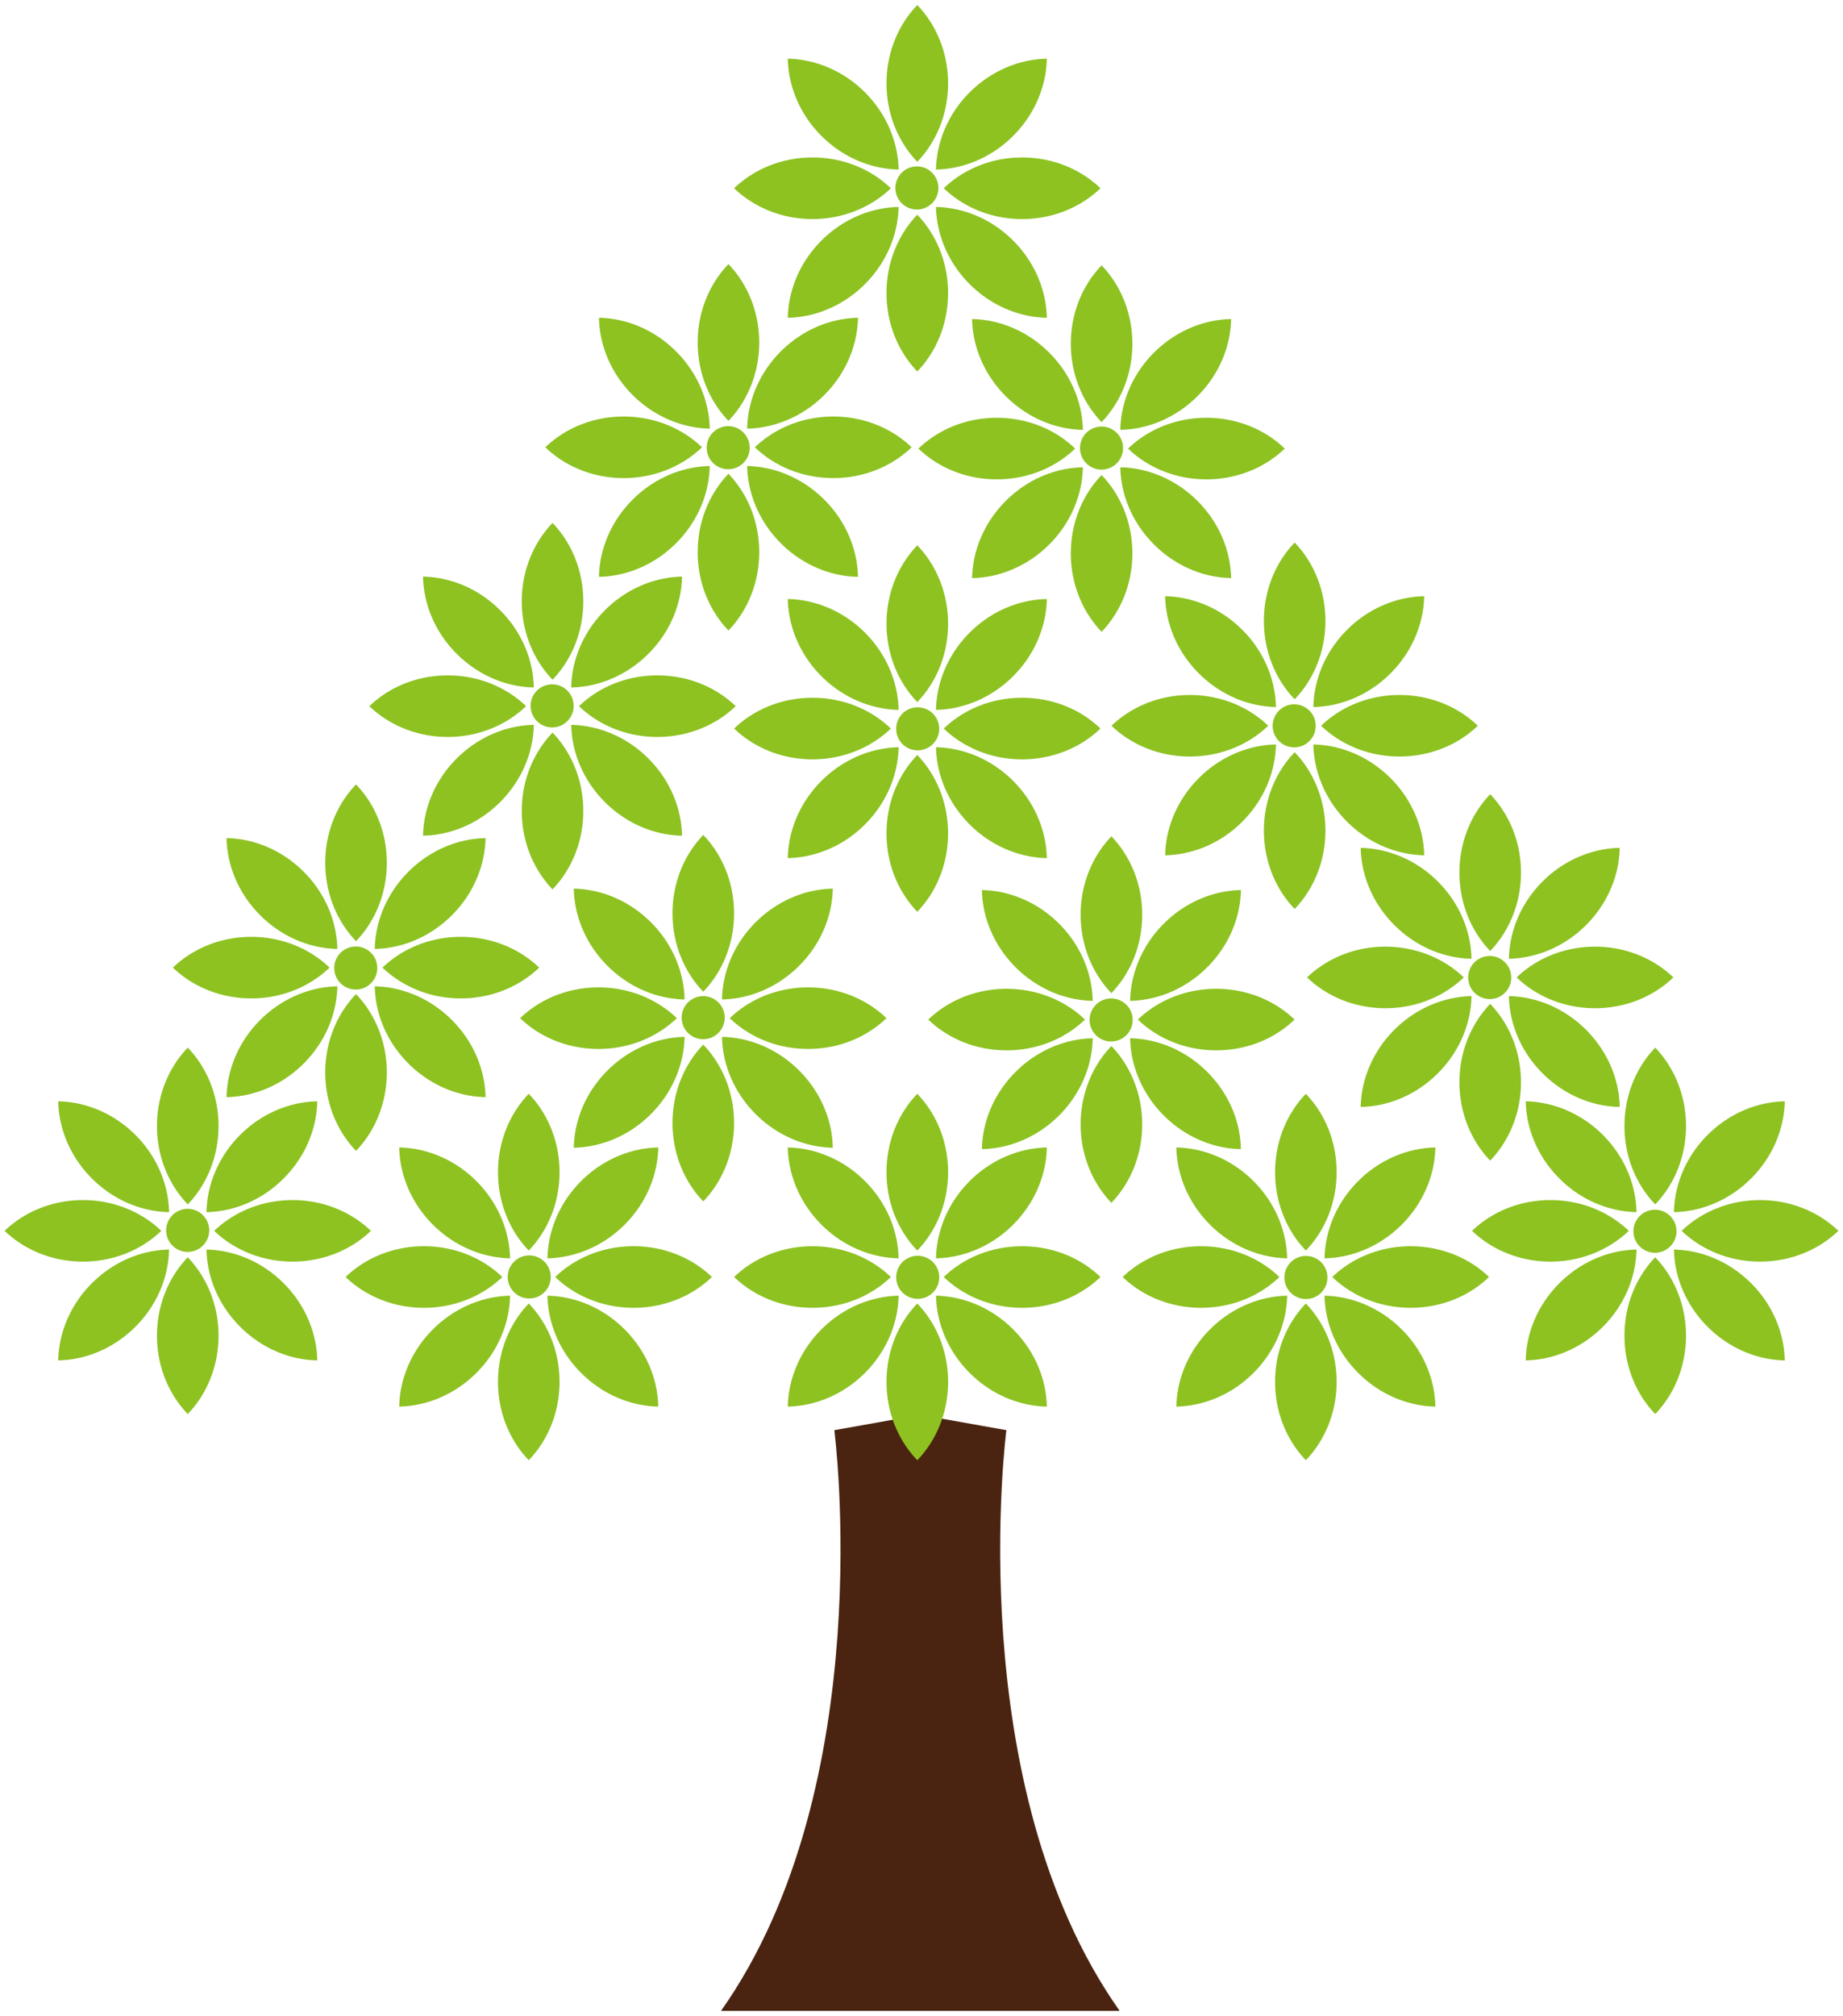
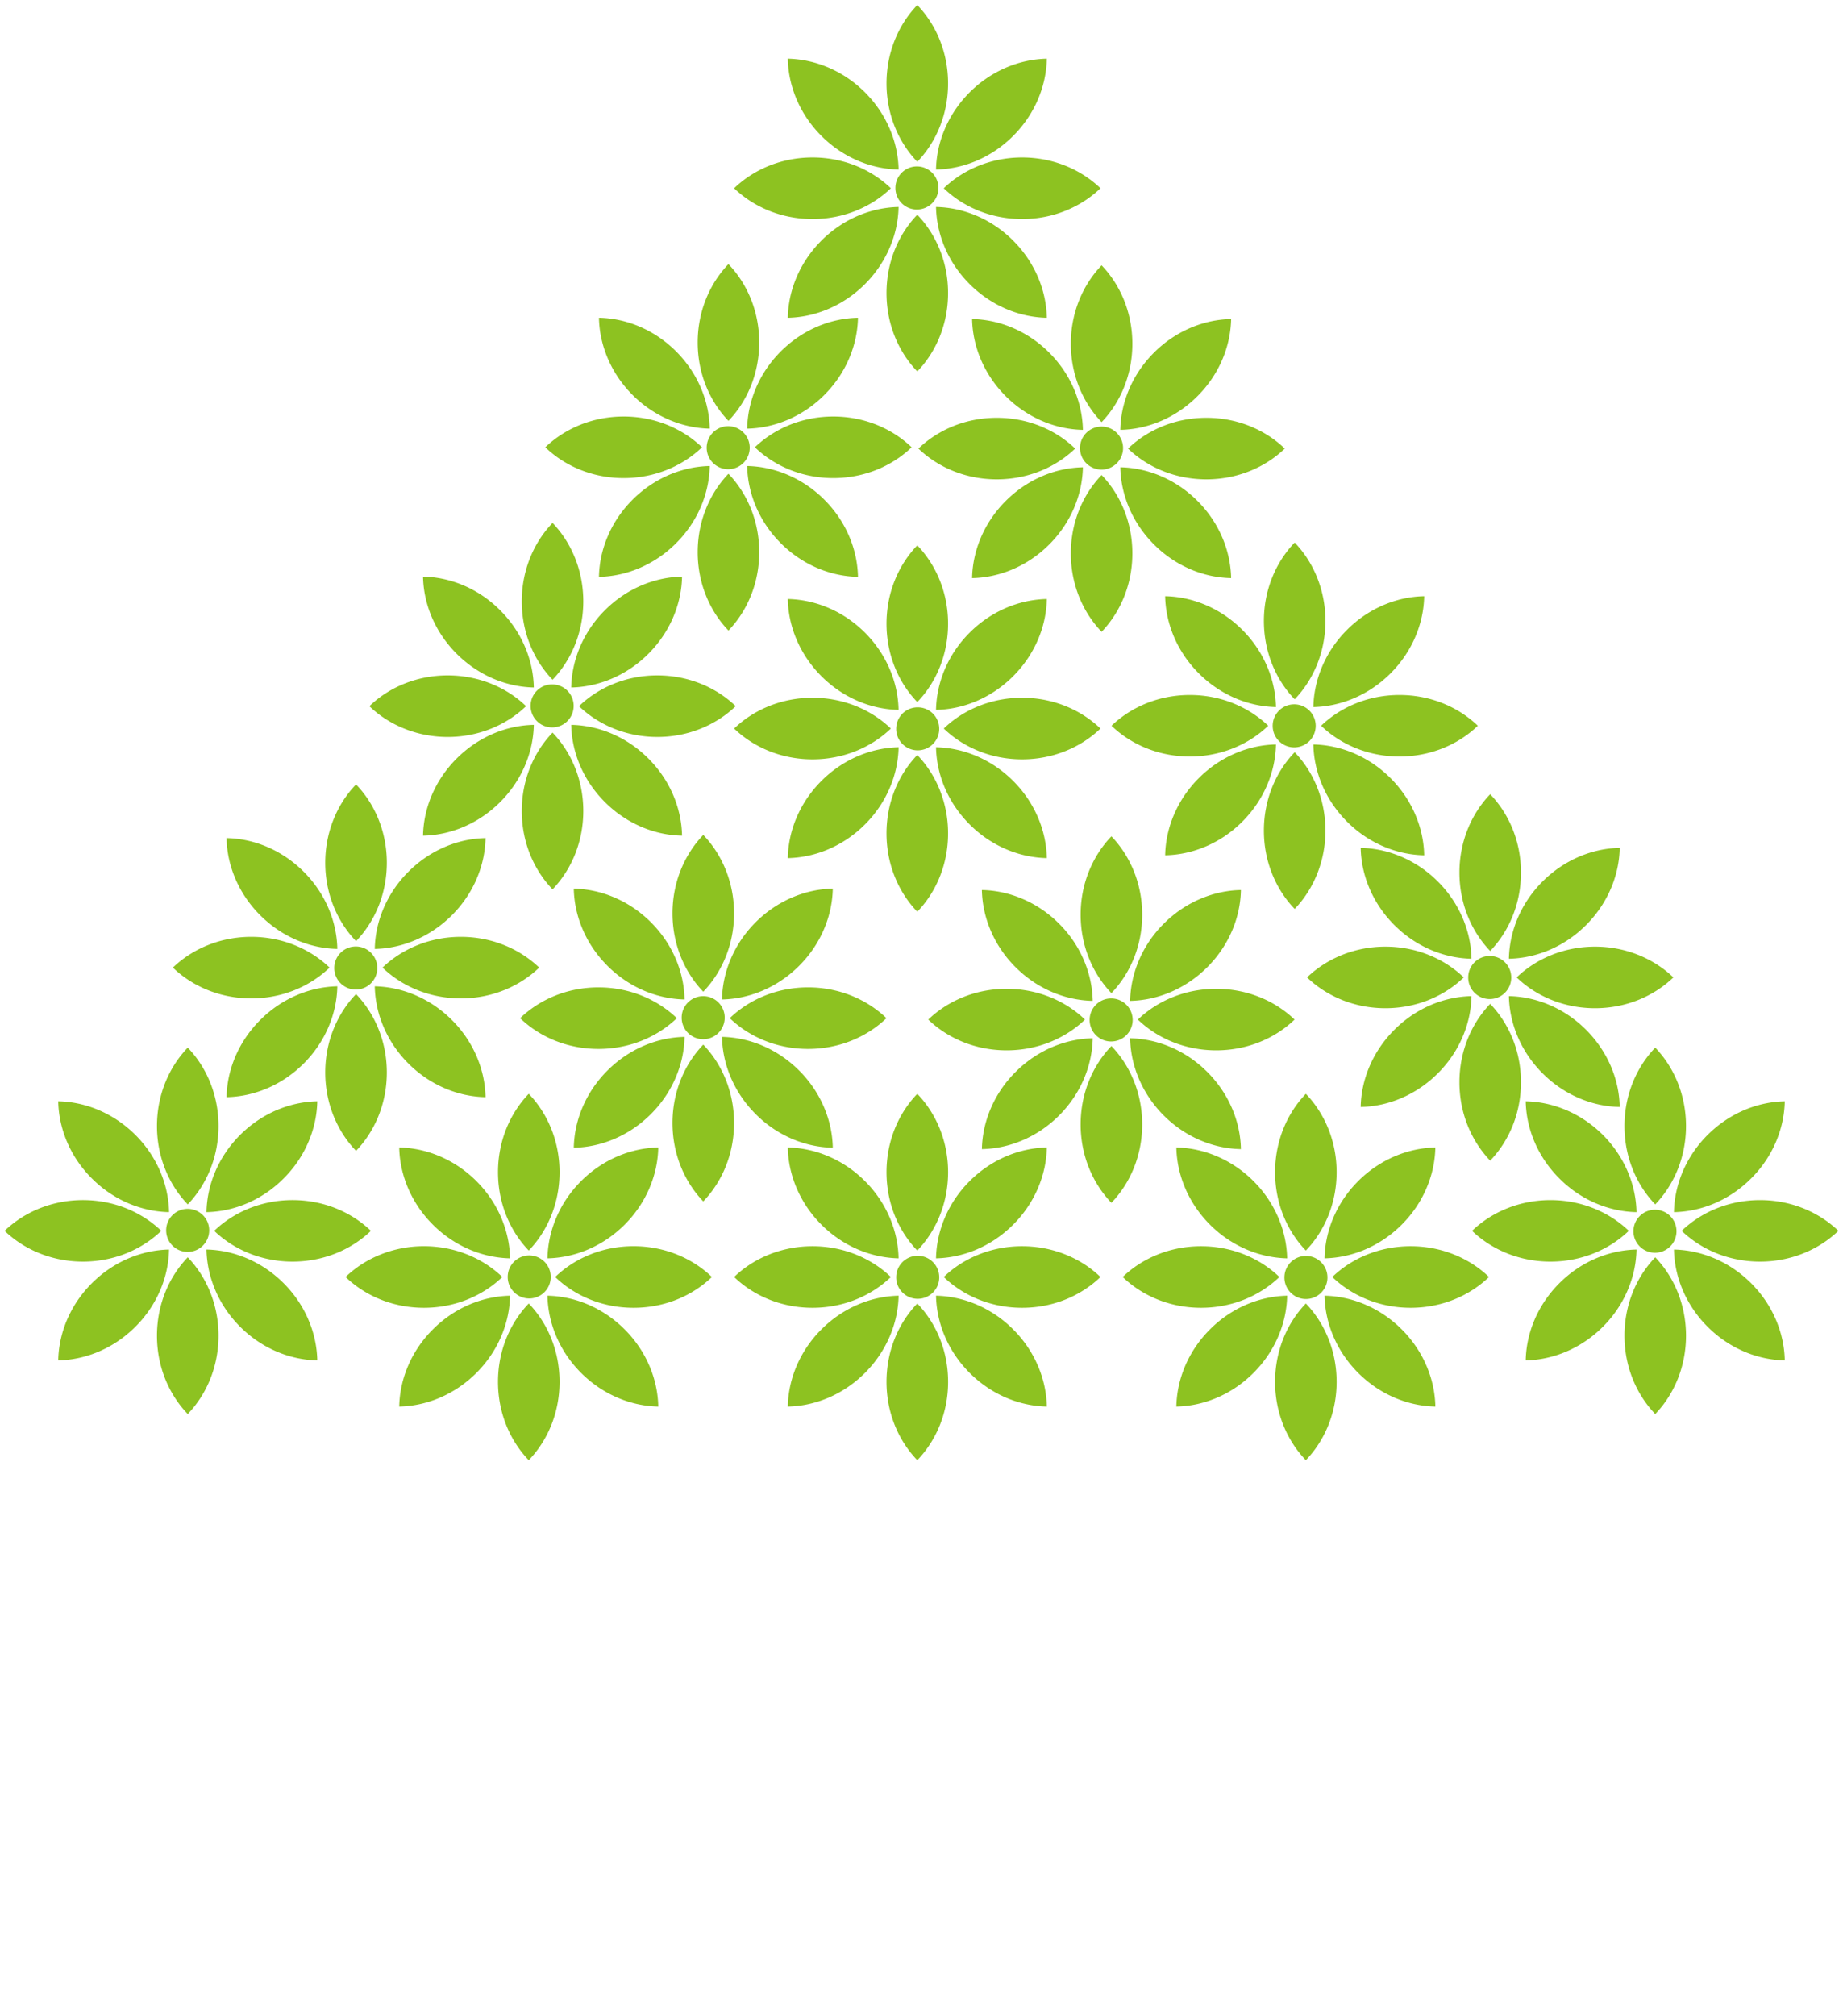
<svg xmlns="http://www.w3.org/2000/svg" viewBox="0 0 731.565 800">
-   <path d="M399.476 567.556l-33.311-5.934v-.285l-.84.149-.846-.149v.285l-33.298 5.934S349.501 708.318 286.205 798h158.226c-63.287-89.682-44.955-230.444-44.955-230.444z" fill="#4a2410" />
  <path d="M64.026 488.456c-7.811-7.52-18.847-12.208-31.095-12.208-12.243 0-23.286 4.688-31.102 12.208 7.817 7.506 18.859 12.207 31.102 12.207 12.248 0 23.284-4.701 31.095-12.207zm17.938 7.424c.211 10.852 4.695 21.977 13.353 30.635 8.659 8.658 19.775 13.144 30.629 13.36-.224-10.853-4.702-21.977-13.36-30.634-8.652-8.658-19.781-13.144-30.622-13.361zm-19.653 34.185c0 12.235 4.695 23.277 12.222 31.096 7.513-7.818 12.208-18.861 12.208-31.096 0-12.248-4.695-23.291-12.208-31.109-7.527 7.819-12.222 18.861-12.222 31.109zm4.803-49.034c-.216-10.839-4.693-21.977-13.36-30.635-8.665-8.644-19.788-13.143-30.635-13.346.211 10.853 4.696 21.963 13.36 30.621 8.66 8.672 19.776 13.143 30.635 13.36zM36.48 509.24c-8.664 8.657-13.149 19.768-13.36 30.634 10.847-.216 21.97-4.702 30.635-13.36 8.666-8.657 13.144-19.782 13.347-30.635-10.847.218-21.963 4.704-30.622 13.361zm110.751-20.784c-7.817-7.52-18.846-12.208-31.096-12.208-12.241 0-23.284 4.688-31.102 12.208 7.818 7.506 18.861 12.207 31.102 12.207 12.243 0 23.279-4.701 31.096-12.207zm-21.285-51.406c-10.854.203-21.97 4.702-30.629 13.346-8.658 8.657-13.156 19.796-13.353 30.635 10.84-.217 21.97-4.688 30.622-13.36 8.658-8.657 13.136-19.768 13.36-30.621zm-39.205 9.809c0-12.248-4.695-23.291-12.208-31.109-7.527 7.818-12.222 18.861-12.222 31.109 0 12.249 4.695 23.277 12.222 31.096 7.513-7.818 12.208-18.847 12.208-31.096zM74.5 479.731a8.53 8.53 0 00-8.544 8.535c0 4.714 3.814 8.549 8.544 8.549 4.714 0 8.542-3.835 8.542-8.549 0-4.716-3.827-8.535-8.542-8.535zm142.807 34.468c.218 10.854 4.695 21.977 13.353 30.635 8.658 8.659 19.789 13.143 30.635 13.36-.21-10.852-4.694-21.977-13.353-30.635-8.658-8.658-19.788-13.143-30.635-13.36zm3.076-7.424c7.818 7.533 18.854 12.22 31.109 12.22 12.242 0 23.284-4.688 31.095-12.22-7.811-7.534-18.853-12.222-31.095-12.222-12.255 0-23.291 4.688-31.109 12.222zm-10.311 8.521c4.716 0 8.537-3.833 8.537-8.549a8.535 8.535 0 00-8.537-8.535c-4.708 0-8.543 3.821-8.543 8.535 0 4.716 3.835 8.549 8.543 8.549zm-12.397 33.088c0 12.248 4.695 23.277 12.208 31.096 7.527-7.818 12.22-18.847 12.22-31.096s-4.694-23.277-12.22-31.095c-7.513 7.818-12.208 18.846-12.208 31.095zm-25.845-20.826c-8.665 8.658-13.15 19.782-13.36 30.635 10.845-.216 21.97-4.7 30.635-13.36 8.657-8.657 13.143-19.78 13.36-30.635-10.839.218-21.978 4.703-30.635 13.36zm30.634-28.195c-.217-10.852-4.702-21.991-13.36-30.648-8.665-8.658-19.789-13.13-30.635-13.346.209 10.839 4.695 21.977 13.36 30.635 8.658 8.657 19.797 13.129 30.635 13.359zm-3.069 7.412c-7.831-7.534-18.873-12.208-31.116-12.222-12.234.013-23.284 4.688-31.096 12.222 7.812 7.533 18.861 12.22 31.096 12.22 12.243 0 23.286-4.688 31.116-12.22zm61.899-51.406c-10.846.217-21.976 4.688-30.635 13.346-8.658 8.657-13.135 19.795-13.353 30.648 10.847-.23 21.977-4.702 30.635-13.36 8.66-8.657 13.144-19.795 13.353-30.634zm-51.411 40.904c7.527-7.817 12.22-18.847 12.22-31.096 0-12.248-4.694-23.291-12.22-31.109-7.513 7.818-12.208 18.861-12.208 31.109 0 12.249 4.695 23.279 12.208 31.096zm160.436 16.652c3.34-3.319 3.326-8.726 0-12.072-3.348-3.333-8.753-3.333-12.093 0-3.327 3.346-3.327 8.753 0 12.072a8.54 8.54 0 0012.093 0zm-13.639-13.562c-.202-10.852-4.681-21.991-13.338-30.648-8.658-8.658-19.789-13.13-30.635-13.346.216 10.839 4.695 21.977 13.352 30.635 8.658 8.657 19.782 13.129 30.621 13.359zm19.66-34.185c-.013-12.248-4.7-23.291-12.228-31.095-7.527 7.804-12.222 18.847-12.222 31.095 0 12.248 4.695 23.291 12.222 31.096 7.528-7.805 12.216-18.848 12.228-31.096zm39.185-9.809c-10.84.217-21.97 4.688-30.629 13.346-8.658 8.657-13.142 19.795-13.353 30.648 10.84-.23 21.97-4.702 30.622-13.36 8.659-8.657 13.15-19.795 13.36-30.634zm-89.466 72.189c-8.657 8.658-13.136 19.782-13.352 30.635 10.845-.216 21.977-4.688 30.635-13.36 8.657-8.657 13.136-19.78 13.352-30.635-10.853.218-21.977 4.703-30.635 13.36zm48.561-20.783c7.818 7.533 18.853 12.22 31.095 12.22 12.255 0 23.279-4.688 31.109-12.22-7.83-7.534-18.867-12.208-31.109-12.208-12.242-.001-23.277 4.674-31.095 12.208zm-22.729 41.623c0 12.234 4.695 23.263 12.222 31.082 7.527-7.818 12.228-18.847 12.228-31.082 0-12.262-4.7-23.291-12.228-31.109-7.527 7.818-12.222 18.846-12.222 31.109zm1.727-41.623c-7.824-7.534-18.859-12.208-31.095-12.208-12.255 0-23.291 4.674-31.114 12.208 7.824 7.533 18.859 12.22 31.114 12.22 12.236 0 23.271-4.688 31.095-12.22zm17.926 7.424c.211 10.854 4.695 21.977 13.353 30.635 8.659 8.672 19.789 13.143 30.629 13.36-.211-10.852-4.702-21.977-13.359-30.635-8.653-8.658-19.783-13.143-30.623-13.36zm154.224 0c.21 10.854 4.7 21.977 13.353 30.635 8.665 8.672 19.788 13.143 30.635 13.36-.204-10.852-4.695-21.977-13.347-30.635-8.672-8.658-19.781-13.143-30.641-13.36zm-19.633 34.185c0 12.248 4.702 23.277 12.208 31.096 7.527-7.818 12.221-18.847 12.221-31.096s-4.695-23.277-12.221-31.095c-7.506 7.818-12.208 18.846-12.208 31.095zm63.62-93.015c-10.847.217-21.97 4.688-30.635 13.346-8.652 8.657-13.143 19.795-13.353 30.648 10.86-.23 21.969-4.702 30.64-13.36 8.653-8.657 13.144-19.795 13.348-30.634zm-61.907 51.406c-7.824-7.534-18.859-12.208-31.102-12.208-12.248 0-23.284 4.674-31.102 12.208 7.818 7.533 18.854 12.22 31.102 12.22 12.243 0 23.278-4.688 31.102-12.22zm22.716-41.597c0-12.248-4.695-23.291-12.221-31.095-7.506 7.804-12.208 18.847-12.208 31.095 0 12.248 4.702 23.291 12.208 31.096 7.526-7.805 12.221-18.848 12.221-31.096zm-1.714 41.597c7.825 7.533 18.854 12.22 31.102 12.22 12.235 0 23.291-4.688 31.095-12.22-7.804-7.534-18.859-12.208-31.095-12.208-12.248-.001-23.277 4.674-31.102 12.208zm-48.554 20.783c-8.657 8.658-13.143 19.782-13.353 30.635 10.84-.216 21.963-4.688 30.621-13.36 8.658-8.657 13.15-19.78 13.36-30.635-10.839.218-21.983 4.703-30.628 13.36zm30.628-28.195c-.224-10.852-4.701-21.991-13.36-30.648-8.658-8.658-19.781-13.13-30.621-13.346.21 10.839 4.695 21.977 13.353 30.635 8.645 8.657 19.789 13.129 30.628 13.359zm7.459 16.151c4.716 0 8.537-3.822 8.537-8.551 0-4.715-3.821-8.549-8.537-8.549-4.722 0-8.543 3.835-8.543 8.549a8.54 8.54 0 008.543 8.551zM213.128 274.081c-3.341 3.347-3.341 8.752 0 12.086 3.333 3.347 8.745 3.347 12.086 0 3.326-3.334 3.326-8.739 0-12.086-3.341-3.32-8.753-3.32-12.086 0zm44.251-14.633c8.657-8.658 13.143-19.782 13.353-30.621-10.853.217-21.97 4.688-30.635 13.359-8.658 8.658-13.136 19.781-13.353 30.635 10.846-.217 21.977-4.716 30.635-13.373zm-27.552 20.798c7.818 7.506 18.86 12.208 31.102 12.208s23.284-4.702 31.102-12.222c-7.818-7.519-18.861-12.206-31.102-12.206-12.255-.001-23.284 4.687-31.102 12.22zm10.27 38.046c8.664 8.657 19.795 13.157 30.635 13.346-.21-10.839-4.696-21.963-13.353-30.621-8.644-8.658-19.789-13.156-30.635-13.359.217 10.852 4.695 21.976 13.353 30.634zm-72.175 13.346c10.845-.189 21.963-4.688 30.621-13.346 8.657-8.658 13.143-19.782 13.352-30.635-10.845.204-21.963 4.702-30.627 13.359-8.659 8.658-13.144 19.783-13.346 30.622zm40.896-51.406c-7.818-7.519-18.847-12.206-31.095-12.206-12.241 0-23.291 4.688-31.102 12.22 7.812 7.506 18.861 12.208 31.102 12.208 12.249 0 23.278-4.702 31.095-12.222zm3.077-7.41c-.209-10.854-4.695-21.977-13.352-30.635-8.658-8.671-19.775-13.143-30.621-13.359.203 10.839 4.688 21.963 13.346 30.621 8.664 8.656 19.781 13.155 30.627 13.373zm19.639-34.185c0-12.234-4.696-23.291-12.202-31.109-7.526 7.818-12.22 18.875-12.22 31.109 0 12.248 4.694 23.277 12.22 31.109 7.506-7.833 12.202-18.861 12.202-31.109zm-24.422 83.205c0 12.234 4.694 23.277 12.22 31.095 7.506-7.818 12.202-18.861 12.202-31.095 0-12.262-4.696-23.291-12.202-31.11-7.526 7.819-12.22 18.848-12.22 31.11zm157.001 39.983c7.527-7.83 12.215-18.847 12.215-31.095s-4.688-23.291-12.215-31.109c-7.527 7.818-12.222 18.861-12.222 31.109s4.695 23.265 12.222 31.095zm-38.054-51.92c-8.657 8.658-13.136 19.782-13.352 30.635 10.845-.231 21.977-4.7 30.635-13.36 8.657-8.658 13.136-19.781 13.352-30.635-10.853.218-21.977 4.702-30.635 13.36zm89.466-72.19c-10.84.217-21.97 4.688-30.629 13.346-8.658 8.658-13.142 19.782-13.353 30.649 10.84-.231 21.97-4.702 30.622-13.36 8.659-8.671 13.15-19.782 13.36-30.635zm-45.206 57.544c3.326-3.321 3.326-8.726 0-12.074-3.348-3.319-8.753-3.319-12.093 0-3.327 3.348-3.327 8.753 0 12.074a8.54 8.54 0 0012.093 0zm45.206 45.28c-.211-10.852-4.702-21.99-13.359-30.635-8.652-8.658-19.782-13.142-30.622-13.36.204 10.854 4.695 21.977 13.353 30.635 8.658 8.66 19.789 13.13 30.628 13.36zm-63.634-93.027c0 12.261 4.695 23.291 12.222 31.096 7.527-7.804 12.215-18.835 12.215-31.096 0-12.236-4.688-23.264-12.215-31.096-7.527 7.832-12.222 18.86-12.222 31.096zm-8.549 3.549c-8.658-8.657-19.789-13.129-30.635-13.346.216 10.852 4.695 21.963 13.352 30.635 8.658 8.658 19.782 13.129 30.621 13.36-.202-10.867-4.694-21.991-13.338-30.649zm62.373 25.838c-12.241 0-23.277 4.688-31.095 12.222 7.818 7.52 18.853 12.22 31.095 12.22 12.242 0 23.279-4.701 31.109-12.22-7.831-7.534-18.867-12.222-31.109-12.222zm-114.306 12.222c7.824 7.52 18.859 12.22 31.114 12.22 12.236 0 23.271-4.701 31.095-12.22-7.824-7.534-18.859-12.222-31.095-12.222-12.255 0-23.291 4.688-31.114 12.222zm21.298-163.01c10.845-.218 21.977-4.702 30.635-13.36 8.645-8.659 13.136-19.782 13.338-30.622-10.839.218-21.963 4.688-30.621 13.346-8.657 8.672-13.136 19.783-13.352 30.636zm89.459-72.177c8.658-8.657 13.149-19.796 13.359-30.648-10.84.231-21.97 4.702-30.629 13.36-8.658 8.658-13.149 19.796-13.353 30.635 10.841-.218 21.971-4.689 30.623-13.347zm-50.275 62.367c0 12.262 4.695 23.291 12.222 31.109 7.527-7.818 12.215-18.847 12.215-31.109 0-12.248-4.688-23.263-12.215-31.095-7.527 7.832-12.222 18.847-12.222 31.095zm6.03-47.747c-3.333 3.333-3.333 8.753 0 12.086s8.746 3.333 12.079 0 3.333-8.753 0-12.086a8.52 8.52 0 00-12.079 0zm16.699 6.152c7.818 7.52 18.853 12.22 31.109 12.22 12.241 0 23.265-4.7 31.095-12.22-7.83-7.52-18.867-12.222-31.109-12.222s-23.277 4.702-31.095 12.222zm-3.076 7.424c.211 10.84 4.695 21.963 13.353 30.622 8.659 8.658 19.789 13.142 30.629 13.36-.211-10.854-4.702-21.964-13.359-30.636-8.653-8.658-19.783-13.128-30.623-13.346zm-17.926-7.424c-7.811-7.52-18.859-12.222-31.095-12.222-12.255 0-23.291 4.702-31.114 12.222 7.824 7.52 18.859 12.22 31.114 12.22 12.236 0 23.271-4.7 31.095-12.22zm3.076-7.426c-.217-10.839-4.695-21.977-13.352-30.635-8.658-8.657-19.789-13.129-30.635-13.36.216 10.852 4.695 21.991 13.352 30.648 8.658 8.659 19.782 13.13 30.635 13.347zm19.634-34.185c0-12.248-4.688-23.277-12.215-31.095-7.527 7.818-12.222 18.847-12.222 31.095 0 12.236 4.695 23.279 12.222 31.109 7.527-7.831 12.215-18.873 12.215-31.109zm145.002 262.34c.223 10.852 4.695 21.963 13.36 30.635 8.652 8.671 19.789 13.142 30.635 13.346-.223-10.84-4.708-21.963-13.366-30.622-8.659-8.658-19.776-13.142-30.629-13.359zm-58.83-58.831c.21 10.84 4.695 21.963 13.36 30.621 8.658 8.659 19.768 13.143 30.621 13.36-.217-10.839-4.688-21.976-13.353-30.635-8.658-8.658-19.783-13.142-30.628-13.346zm51.222 42.897c-4.722 0-8.543 3.821-8.543 8.535 0 4.73 3.821 8.55 8.543 8.55 4.714 0 8.535-3.821 8.535-8.55a8.533 8.533 0 00-8.535-8.535zm-72.515 8.509c7.818 7.52 18.847 12.208 31.095 12.208 12.248 0 23.291-4.688 31.109-12.208-7.818-7.52-18.861-12.208-31.109-12.208-12.248 0-23.277 4.688-31.095 12.208zm83.199 0c7.818 7.52 18.861 12.208 31.102 12.208 12.255 0 23.284-4.688 31.102-12.208-7.818-7.52-18.847-12.208-31.102-12.208-12.242 0-23.284 4.688-31.102 12.208zm1.713 41.609c0-12.248-4.694-23.291-12.207-31.109-7.527 7.818-12.222 18.861-12.222 31.109 0 12.236 4.695 23.278 12.222 31.095 7.513-7.817 12.207-18.86 12.207-31.095zm-12.207-52.11c7.513-7.818 12.207-18.847 12.207-31.109 0-12.236-4.694-23.265-12.207-31.095-7.527 7.83-12.222 18.86-12.222 31.095.001 12.263 4.696 23.292 12.222 31.109zm38.046-10.284c8.659-8.658 13.143-19.781 13.366-30.621-10.845.204-21.982 4.688-30.635 13.346-8.665 8.659-13.136 19.796-13.36 30.635 10.854-.217 21.971-4.701 30.629-13.36zm-89.458 72.19c10.846-.204 21.97-4.674 30.628-13.346 8.665-8.672 13.136-19.782 13.353-30.635-10.839.217-21.963 4.7-30.621 13.358-8.665 8.661-13.15 19.784-13.36 30.623zm182.317 190.65c0 12.235 4.695 23.277 12.215 31.096 7.513-7.818 12.216-18.861 12.216-31.096 0-12.248-4.702-23.291-12.216-31.109-7.52 7.819-12.215 18.861-12.215 31.109zm19.646-34.185c.204 10.852 4.695 21.977 13.346 30.635 8.672 8.658 19.782 13.144 30.636 13.36-.218-10.853-4.695-21.977-13.359-30.634-8.66-8.658-19.776-13.144-30.623-13.361zm30.622-28.209c8.664-8.657 13.142-19.768 13.359-30.621-10.854.203-21.964 4.702-30.636 13.346-8.651 8.657-13.142 19.796-13.346 30.635 10.848-.217 21.964-4.688 30.623-13.36zm-27.56 20.785c7.832 7.506 18.861 12.207 31.109 12.207 12.242 0 23.278-4.701 31.102-12.207-7.824-7.52-18.861-12.208-31.102-12.208-12.248.001-23.277 4.688-31.109 12.208zm-48.547 20.784c-8.657 8.657-13.148 19.781-13.352 30.634 10.84-.216 21.977-4.702 30.635-13.36 8.645-8.657 13.136-19.782 13.339-30.635-10.839.218-21.964 4.704-30.622 13.361zm43.988-14.592a8.526 8.526 0 000-12.073 8.546 8.546 0 00-12.079 0c-3.339 3.334-3.353 8.739 0 12.073a8.546 8.546 0 0012.079 0zm-18.149-47.802c0 12.262 4.695 23.291 12.215 31.109 7.513-7.818 12.216-18.847 12.216-31.109 0-12.234-4.702-23.277-12.216-31.096-7.52 7.819-12.215 18.862-12.215 31.096zm-8.556 3.55c-8.672-8.644-19.795-13.143-30.635-13.346.204 10.853 4.695 21.963 13.352 30.621 8.658 8.672 19.782 13.144 30.621 13.36-.202-10.839-4.693-21.977-13.338-30.635zm10.271 38.06c-7.818-7.52-18.861-12.208-31.102-12.208-12.243 0-23.278 4.688-31.102 12.208 7.824 7.506 18.859 12.207 31.102 12.207 12.241 0 23.284-4.701 31.102-12.207zm-492.987-146.06c0-12.234-4.695-23.291-12.22-31.095-7.52 7.804-12.215 18.861-12.215 31.095 0 12.248 4.695 23.278 12.221 31.096 7.519-7.818 12.214-18.848 12.214-31.096zm-19.646 34.184c-.203-10.852-4.695-21.977-13.346-30.635-8.658-8.657-19.789-13.157-30.628-13.346.21 10.839 4.696 21.95 13.353 30.607 8.658 8.659 19.775 13.171 30.621 13.374zm58.836 58.817c-.216-10.825-4.693-21.949-13.352-30.607-8.665-8.658-19.781-13.157-30.621-13.373.197 10.852 4.688 21.977 13.352 30.635 8.659 8.658 19.776 13.142 30.621 13.345zm-61.912-51.405c-7.811-7.508-18.847-12.208-31.095-12.208-12.242 0-23.284 4.701-31.102 12.208 7.818 7.52 18.861 12.22 31.102 12.22 12.248.001 23.284-4.7 31.095-12.22zm21.001 0c7.832 7.52 18.861 12.22 31.109 12.22 12.241 0 23.277-4.701 31.095-12.22-7.818-7.508-18.854-12.208-31.095-12.208-12.248 0-23.277 4.701-31.109 12.208zm-3.062-7.412c10.84-.204 21.956-4.716 30.621-13.373 8.659-8.657 13.136-19.768 13.352-30.607-10.845.189-21.963 4.688-30.621 13.346-8.664 8.658-13.142 19.782-13.352 30.634zm-13.576 1.531c-3.34 3.334-3.34 8.754 0 12.086 3.333 3.334 8.746 3.334 12.072 0 3.34-3.332 3.34-8.739 0-12.086-3.325-3.333-8.739-3.333-12.072 0zm-45.261 57.286c10.839-.203 21.97-4.687 30.628-13.346 8.651-8.658 13.143-19.782 13.346-30.635-10.845.217-21.963 4.716-30.621 13.373-8.657 8.659-13.143 19.783-13.353 30.608zm51.399-40.905c-7.52 7.832-12.215 18.875-12.215 31.109 0 12.234 4.695 23.291 12.221 31.109 7.519-7.818 12.214-18.875 12.214-31.109.001-12.234-4.694-23.276-12.22-31.109zm189.248-41.839c-10.846.203-21.977 4.7-30.635 13.36-8.658 8.658-13.144 19.768-13.339 30.621 10.839-.217 21.963-4.702 30.621-13.36 8.657-8.658 13.15-19.783 13.353-30.621zm-51.44 59.751c4.722 0 8.535-3.822 8.535-8.55a8.53 8.53 0 00-8.535-8.535c-4.722 0-8.549 3.821-8.549 8.535a8.545 8.545 0 008.549 8.55zm51.44 43.059c-.203-10.839-4.696-21.963-13.353-30.621-8.658-8.658-19.782-13.156-30.621-13.36.195 10.84 4.694 21.963 13.339 30.621 8.657 8.672 19.789 13.158 30.635 13.36zm21.3-51.404c-7.826-7.52-18.861-12.222-31.102-12.222-12.249 0-23.285 4.702-31.095 12.222 7.81 7.518 18.846 12.206 31.095 12.206 12.241 0 23.276-4.688 31.102-12.206zm-84.927 41.595c0 12.248 4.693 23.291 12.213 31.109 7.527-7.818 12.222-18.861 12.222-31.109s-4.695-23.277-12.222-31.095c-7.519 7.818-12.213 18.847-12.213 31.095zm-25.831-20.811c-8.659 8.658-13.143 19.782-13.354 30.621 10.84-.203 21.965-4.688 30.623-13.359 8.657-8.658 13.142-19.781 13.352-30.621-10.84.203-21.977 4.701-30.621 13.359zm50.267-62.381c0-12.248-4.695-23.291-12.222-31.123-7.52 7.832-12.213 18.875-12.213 31.123 0 12.234 4.693 23.277 12.213 31.095 7.527-7.818 12.222-18.861 12.222-31.095zm-22.715 41.597c-7.832-7.52-18.861-12.222-31.102-12.222-12.255 0-23.284 4.702-31.102 12.222 7.818 7.518 18.847 12.206 31.102 12.206 12.241 0 23.269-4.688 31.102-12.206zm-10.284-38.047c-8.658-8.659-19.782-13.157-30.623-13.36.211 10.839 4.695 21.963 13.354 30.621 8.644 8.657 19.781 13.143 30.621 13.36-.203-10.852-4.695-21.963-13.352-30.621zm162.006.542c-8.651-8.643-19.794-13.142-30.635-13.346.224 10.84 4.695 21.963 13.367 30.621 8.645 8.659 19.782 13.143 30.627 13.359-.208-10.838-4.694-21.975-13.359-30.634zm13.36 45.484c-10.845.204-21.982 4.702-30.627 13.359-8.672 8.659-13.143 19.782-13.367 30.622 10.84-.204 21.984-4.688 30.642-13.346 8.657-8.67 13.143-19.795 13.352-30.635zm-3.076-7.424c-7.817-7.52-18.859-12.208-31.107-12.208-12.243 0-23.279 4.688-31.097 12.208 7.818 7.52 18.854 12.208 31.097 12.208 12.248 0 23.29-4.688 31.107-12.208zm61.9 51.405c-.197-10.84-4.695-21.963-13.353-30.622-8.659-8.658-19.775-13.156-30.627-13.359.223 10.84 4.7 21.965 13.358 30.636 8.652 8.658 19.783 13.142 30.622 13.345zm-51.406-40.905c-7.52 7.818-12.215 18.861-12.215 31.095 0 12.236 4.695 23.292 12.215 31.109 7.527-7.816 12.222-18.873 12.222-31.109.001-12.234-4.694-23.277-12.222-31.095zm5.928-4.308c3.348-3.334 3.348-8.74 0-12.086-3.333-3.32-8.745-3.32-12.079 0-3.326 3.346-3.326 8.752 0 12.086 3.334 3.333 8.746 3.333 12.079 0zm45.478-57.598c-10.84.204-21.97 4.702-30.622 13.346-8.665 8.659-13.135 19.796-13.358 30.635 10.852-.217 21.968-4.701 30.627-13.359 8.658-8.659 13.156-19.782 13.353-30.622zm21.299 51.406c-7.804-7.52-18.859-12.208-31.102-12.208-12.241 0-23.284 4.688-31.102 12.208 7.818 7.52 18.861 12.208 31.102 12.208 12.243 0 23.298-4.688 31.102-12.208zm-60.482-41.61c0-12.236-4.695-23.278-12.222-31.109-7.52 7.831-12.215 18.873-12.215 31.109 0 12.262 4.695 23.291 12.215 31.11 7.527-7.818 12.222-18.847 12.222-31.11zm-171.662-192.9c-.209-10.853-4.695-21.99-13.353-30.647-8.657-8.659-19.775-13.144-30.621-13.346.203 10.839 4.694 21.963 13.339 30.635 8.672 8.658 19.795 13.128 30.635 13.358zm17.926 7.399c7.825 7.533 18.861 12.22 31.116 12.22 12.234 0 23.27-4.688 31.096-12.22-7.826-7.52-18.861-12.208-31.096-12.208-12.256 0-23.291 4.688-31.116 12.208zm1.713-41.596c0-12.235-4.696-23.277-12.214-31.096-7.514 7.818-12.208 18.861-12.208 31.096 0 12.262 4.694 23.291 12.22 31.109 7.507-7.818 12.202-18.861 12.202-31.109zm-63.613 93.014c10.846-.216 21.963-4.688 30.621-13.346 8.658-8.657 13.144-19.796 13.353-30.648-10.84.23-21.963 4.716-30.635 13.373-8.645 8.659-13.136 19.769-13.339 30.621zm58.83-58.817c10.839-.231 21.97-4.7 30.635-13.358 8.658-8.671 13.136-19.795 13.353-30.635-10.852.203-21.977 4.687-30.635 13.346-8.664 8.658-13.143 19.795-13.353 30.647zm-17.925 7.399c-7.825-7.52-18.847-12.208-31.102-12.208-12.241 0-23.284 4.688-31.095 12.208 7.811 7.533 18.853 12.22 31.095 12.22 12.255.001 23.277-4.687 31.102-12.22zm31.278 38.073c8.657 8.658 19.782 13.143 30.635 13.346-.217-10.853-4.695-21.963-13.353-30.621-8.664-8.657-19.796-13.143-30.635-13.373.21 10.852 4.689 21.991 13.353 30.648zm-26.921-43.94a8.523 8.523 0 000 12.072c3.333 3.334 8.739 3.334 12.079 0a8.537 8.537 0 000-12.072c-3.34-3.347-8.747-3.347-12.079 0zm-6.07 47.49c0 12.234 4.694 23.277 12.22 31.096 7.506-7.818 12.202-18.861 12.202-31.096 0-12.262-4.696-23.278-12.214-31.109-7.515 7.817-12.208 18.847-12.208 31.109zm198.386-61.907c8.658-8.658 13.136-19.768 13.359-30.607-10.84.203-21.984 4.688-30.641 13.346-8.658 8.658-13.144 19.768-13.353 30.621 10.839-.189 21.97-4.701 30.635-13.36zm-27.559 20.799c7.817 7.52 18.866 12.206 31.109 12.206 12.242 0 23.277-4.686 31.095-12.206-7.818-7.534-18.853-12.222-31.095-12.222-12.243 0-23.292 4.688-31.109 12.222zm-3.076 7.424c.209 10.84 4.695 21.963 13.367 30.621 8.643 8.659 19.787 13.157 30.627 13.347-.223-10.826-4.702-21.963-13.359-30.622-8.665-8.657-19.796-13.142-30.635-13.346zm-19.639 34.171c0 12.234 4.694 23.277 12.22 31.109 7.513-7.832 12.208-18.875 12.208-31.109 0-12.248-4.695-23.291-12.208-31.095-7.526 7.805-12.22 18.847-12.22 31.095zm12.221-52.097c7.513-7.818 12.208-18.859 12.208-31.109 0-12.234-4.695-23.277-12.208-31.108-7.527 7.831-12.22 18.873-12.22 31.108-.001 12.251 4.693 23.292 12.22 31.109zm-51.412 61.894c10.846-.19 21.97-4.688 30.628-13.347 8.657-8.658 13.136-19.781 13.352-30.621-10.852.204-21.963 4.688-30.622 13.346-8.664 8.659-13.148 19.796-13.358 30.622zm0-102.798c.21 10.839 4.694 21.963 13.358 30.621 8.659 8.645 19.769 13.157 30.629 13.346-.223-10.852-4.702-21.963-13.359-30.621-8.658-8.657-19.782-13.143-30.628-13.346zm-21.292 51.406c7.811 7.52 18.847 12.206 31.102 12.206 12.242 0 23.284-4.686 31.096-12.206-7.812-7.534-18.854-12.222-31.096-12.222-12.256 0-23.291 4.688-31.102 12.222zm72.664-8.739a8.534 8.534 0 00-8.536 8.535c0 4.716 3.82 8.55 8.536 8.55 4.721 0 8.556-3.834 8.556-8.55 0-4.714-3.835-8.535-8.556-8.535zm154.107 210.106c-4.728 0-8.549 3.821-8.549 8.536s3.821 8.55 8.549 8.55c4.716 0 8.535-3.835 8.535-8.55a8.533 8.533 0 00-8.535-8.536zm51.589 59.9c-.197-10.839-4.695-21.949-13.352-30.621-8.658-8.657-19.775-13.129-30.628-13.36.21 10.839 4.694 21.977 13.353 30.635 8.657 8.659 19.787 13.157 30.627 13.346zm-61.899-51.405c-7.832-7.506-18.867-12.207-31.109-12.207-12.243 0-23.279 4.701-31.095 12.207 7.816 7.533 18.852 12.222 31.095 12.222 12.242 0 23.277-4.689 31.109-12.222zm20.994 0c7.818 7.533 18.854 12.222 31.102 12.222 12.242 0 23.285-4.688 31.102-12.222-7.817-7.506-18.859-12.207-31.102-12.207-12.249 0-23.284 4.701-31.102 12.207zm-10.508-10.486c7.527-7.818 12.222-18.861 12.222-31.124 0-12.234-4.695-23.263-12.222-31.081-7.506 7.818-12.208 18.847-12.208 31.081.001 12.263 4.702 23.306 12.208 31.124zm12.222 52.096c0-12.249-4.695-23.278-12.222-31.109-7.506 7.831-12.208 18.859-12.208 31.109 0 12.234 4.702 23.277 12.208 31.096 7.527-7.818 12.222-18.861 12.222-31.096zm25.839-62.38c8.657-8.658 13.156-19.781 13.352-30.635-10.84.203-21.97 4.688-30.627 13.346-8.659 8.657-13.143 19.794-13.353 30.648 10.852-.217 21.97-4.701 30.628-13.359zm-45.479 28.195c-10.853.231-21.976 4.702-30.621 13.36-8.665 8.672-13.148 19.782-13.359 30.621 10.847-.203 21.963-4.688 30.628-13.346 8.658-8.657 13.149-19.796 13.352-30.635zm-43.981-58.83c.211 10.853 4.695 21.976 13.359 30.635 8.645 8.658 19.768 13.142 30.621 13.36-.203-10.854-4.693-21.991-13.352-30.648-8.664-8.658-19.781-13.13-30.628-13.347z" fill="#8dc221" />
</svg>